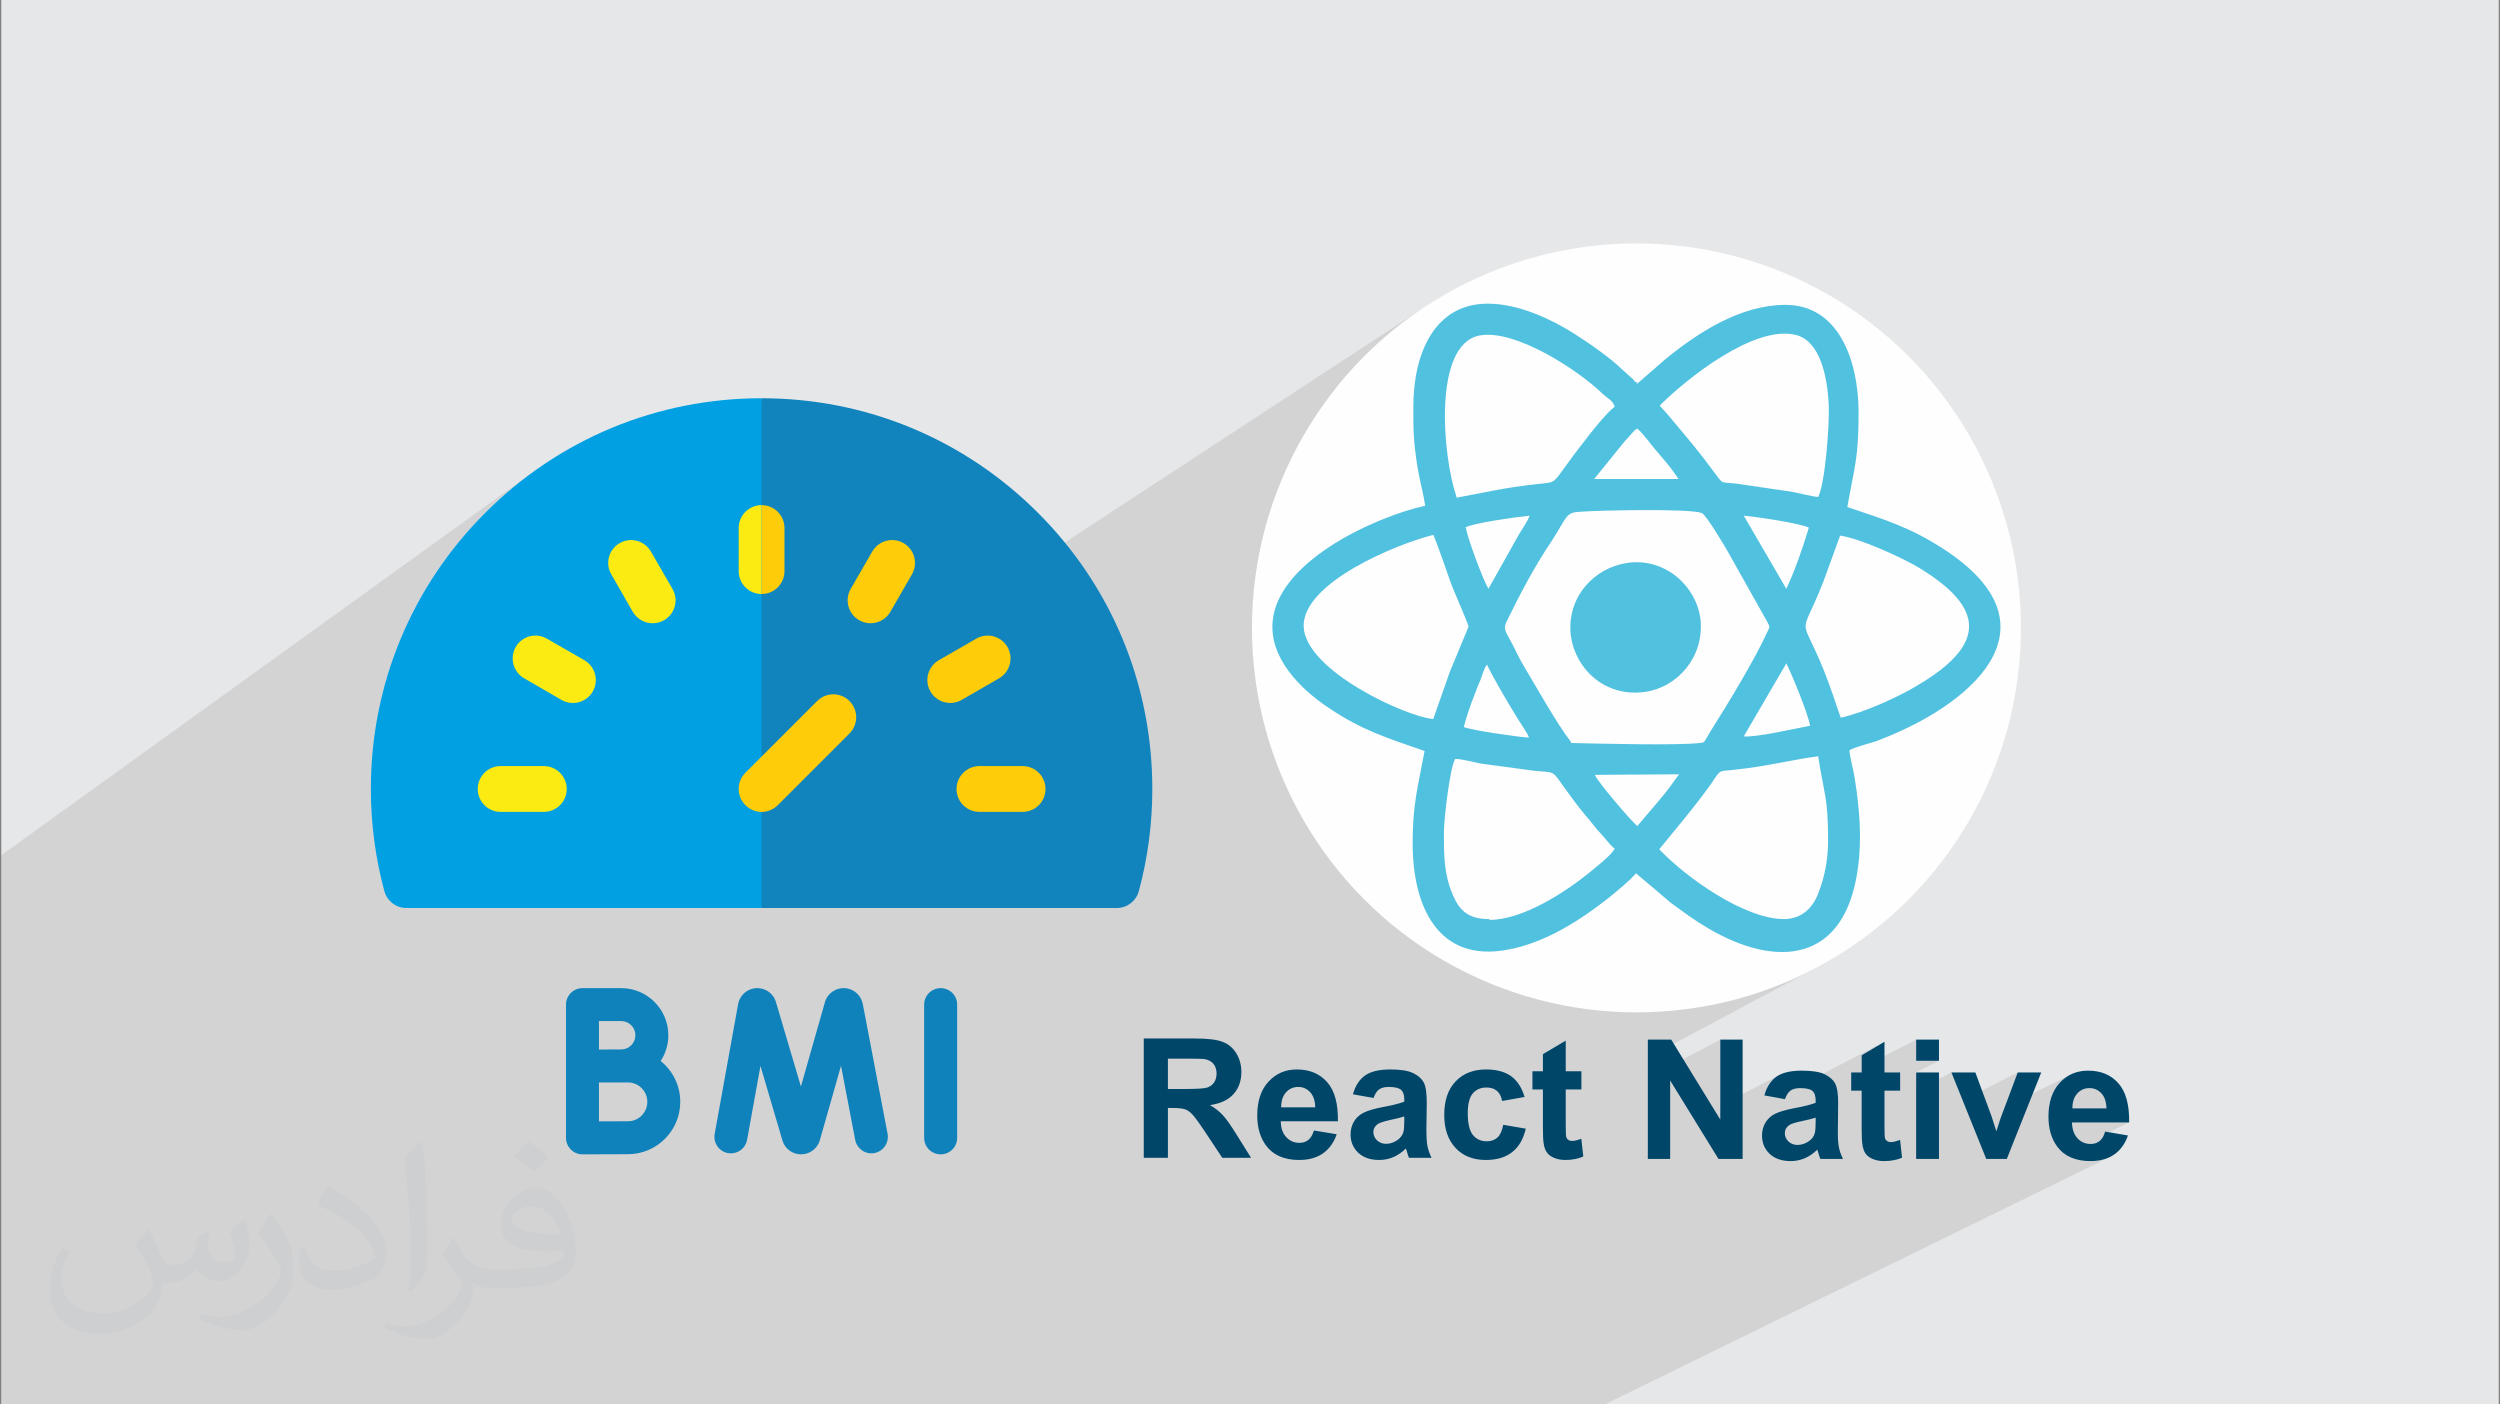
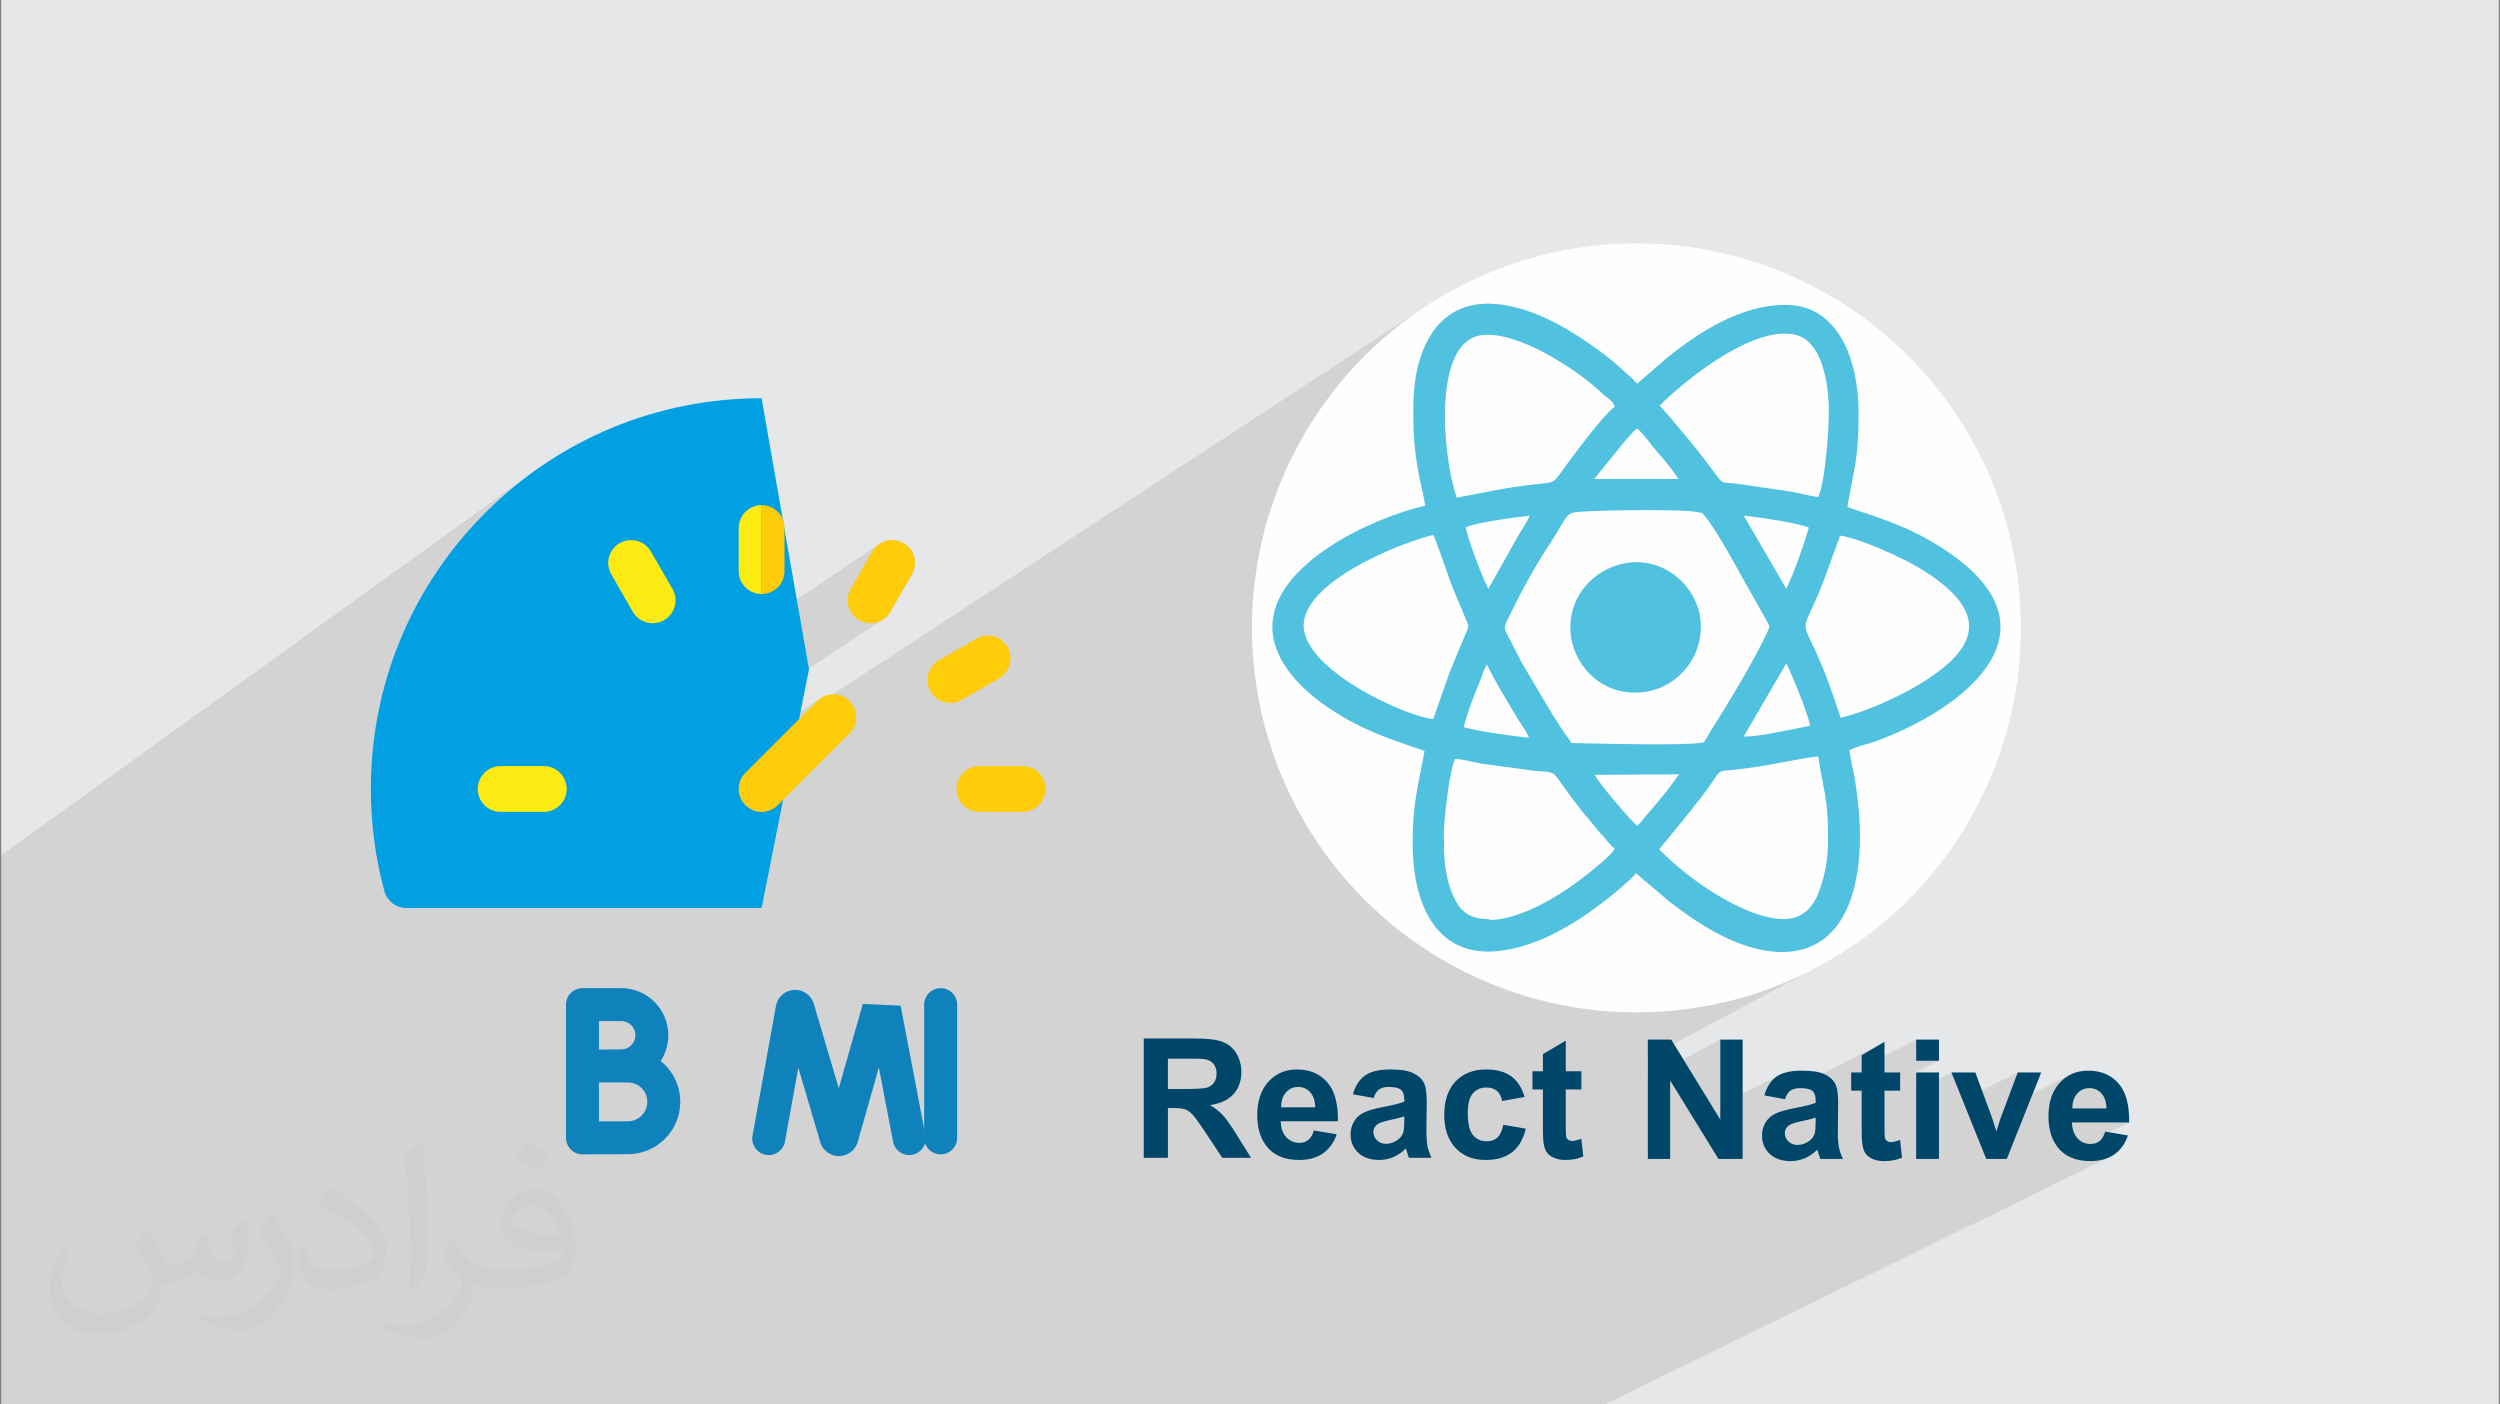
<svg xmlns="http://www.w3.org/2000/svg" xml:space="preserve" width="356px" height="200px" version="1.1" style="shape-rendering:geometricPrecision; text-rendering:geometricPrecision; image-rendering:optimizeQuality; fill-rule:evenodd; clip-rule:evenodd" viewBox="0 0 356 200" enable-background="new 0 0 512 512">
  <rect x="0" y="0" width="356" height="200" fill="#808080" stroke="none" />
  <defs>
    <style type="text/css">
   
    .fil6 {fill:#00A0E3}
    .fil5 {fill:#0F82BB}
    .fil7 {fill:#1184BE}
    .fil4 {fill:#51C1E0}
    .fil0 {fill:#E6E7E8}
    .fil8 {fill:#FCEB13}
    .fil9 {fill:#FECC09}
    .fil3 {fill:#FEFEFE}
    .fil10 {fill:#004669;fill-rule:nonzero}
    .fil1 {fill:#373435;fill-opacity:0.031}
    .fil2 {fill:#2B2A29;fill-opacity:0.102}
   
  </style>
  </defs>
  <g id="Layer_x0020_1">
    <g id="_2129855764544">
      <polygon class="fil0" points="0.18,0 355.82,0 355.82,200 0.18,200 " />
      <path class="fil1" d="M21.21 175.23c0.67,1.05 1.15,2.01 1.53,3.07 0.29,0.67 0.48,1.82 2.02,1.82 0.48,0 1.05,-0.09 1.63,-0.48 0.67,-0.28 1.15,-0.86 1.34,-1.63l0.58 -2.01 1.44 -0.68 0.1 0.1c-0.19,0.77 -0.19,1.44 -0.19,2.02 0,1.72 1.44,2.3 2.59,2.3 0.67,0 1.25,-0.29 1.25,-0.96 0,-0.77 -0.39,-2.11 -0.77,-3.36 0.67,-0.67 1.34,-1.34 2.11,-1.92l0.1 0.1c0.38,1.44 0.57,2.88 0.57,3.84 0,0.96 -0.38,1.92 -0.77,2.59 -0.67,1.34 -1.92,2.4 -3.45,2.4 -1.16,0 -2.4,-0.58 -3.27,-1.63l-0.09 0c-0.87,1.05 -2.12,1.92 -4.13,1.92l-0.67 0c-0.1,1.34 -0.39,2.3 -0.87,3.17 -1.25,2.4 -4.8,4.03 -8.16,4.03 -4.7,0 -7.01,-2.69 -7.01,-6.34 0,-2.21 0.67,-4.32 1.83,-5.76l0.96 0.39c-0.68,1.34 -1.16,2.59 -1.16,3.84 0,3.36 2.79,4.99 5.86,4.99 2.88,0 6.53,-1.92 7.2,-4.03 -0.19,-2.4 -1.15,-3.46 -2.49,-5.67 0.38,-0.67 0.96,-1.44 1.63,-2.21l0.09 0 0 0 0 0 0 0 0 0 0.19 0.1 0 0 0.01 0 0 0 0 0zm54.05 -12.68c0.96,0.58 1.92,1.35 2.88,2.21 -0.57,0.77 -1.15,1.44 -2.01,2.02 -0.96,-0.77 -1.92,-1.44 -2.88,-2.11 0.67,-0.77 1.34,-1.44 1.92,-2.12l0 0 0.09 0 0 0 0 0zm0.48 9.22c-1.63,0 -2.88,1.06 -2.88,1.83 0,1.63 3.17,2.2 7.01,2.2 -0.48,-1.92 -2.11,-4.03 -4.13,-4.03l0 0zm-3.55 8.93c2.11,0 3.94,-0.1 5.28,-0.38 1.54,-0.39 2.88,-1.16 2.88,-1.73 0,-0.19 0,-0.29 -0.09,-0.48 -0.87,0.09 -1.83,0.09 -2.79,0.09 -2.78,0 -4.99,-0.67 -5.76,-2.2 -0.19,-0.39 -0.38,-0.96 -0.38,-1.44 0,-1.54 0.67,-3.08 1.82,-4.04 0.96,-0.86 2.02,-1.34 3.17,-1.34 1.92,0 3.55,1.63 4.61,4.03 0.57,1.35 1.05,2.88 1.05,4.9 0,1.34 -0.38,2.4 -1.15,3.26 -1.53,1.44 -4.32,2.02 -8.64,2.02l-1.92 0 0 0 -0.48 0c-1.06,0 -1.82,-0.19 -2.4,-0.67l-0.1 0c0,0.19 0.1,0.48 0.1,0.67 0,0.96 -0.29,2.21 -0.96,3.17 -1.92,2.88 -4.03,4.13 -5.76,4.13 -1.82,0 -4.03,-0.68 -6.05,-1.64l0.38 -0.67c0.68,0.29 1.54,0.48 2.79,0.48 3.26,0 7.49,-3.17 8.06,-6.14 -0.09,-0.29 -0.28,-0.58 -0.67,-0.96 -0.96,-1.15 -1.53,-2.11 -2.11,-3.07 0.48,-0.97 0.96,-1.73 1.34,-2.41l0.2 0c1.34,2.79 2.68,4.42 5.47,4.42l0.38 0 0 0 2.02 0 0 0 0 0 0 0 0 0 -0.29 0 0 0 0 0 0 0 0 0zm-14.02 2.98c0.19,-1.35 0.29,-2.79 0.29,-4.13l0 -2.02c0,-3.74 -0.48,-9.22 -0.86,-12.77 0.67,-0.77 1.63,-1.63 2.4,-2.21l0.19 0.1c0.48,4.51 0.67,9.7 0.67,14.5 0,1.25 -0.09,2.49 -0.19,3.36 -0.1,1.15 -0.77,2.01 -2.11,3.36l-0.29 -0.1 0 0 0 0 0 0 -0.1 -0.09 0 0 0 0 0 0 0 0zm-14.5 -5.96c0.1,1.73 0.96,3.17 3.94,3.17 1.92,0 3.46,-0.48 5.28,-1.34 0.29,-0.19 0.48,-0.29 0.48,-0.48 0,-1.15 -0.86,-2.59 -2.3,-3.94 -1.35,-1.25 -3.27,-2.4 -4.9,-3.07 -0.58,-0.29 -0.77,-0.48 -0.77,-0.77 0,-0.48 0.67,-1.63 1.25,-2.3l0.19 0c1.92,1.05 4.13,2.59 5.76,4.22 1.44,1.54 2.4,3.17 2.4,4.9 0,1.25 -0.38,2.49 -1.05,3.65 -2.11,1.05 -4.42,1.92 -6.72,1.92 -2.79,0 -4.61,-1.25 -4.61,-4.32 0,-0.29 0,-0.87 0.09,-1.54l0.96 0 0 0 0 0 0 0 0 0 0 -0.1 0 0 0 0 0 0 0 0zm-4.99 -4.99l1.73 2.79c0.67,1.05 1.25,2.11 1.25,3.93l0 2.31c0,1.82 -1.16,3.74 -3.08,5.76 -1.44,1.34 -2.78,1.92 -4.03,1.92 -1.82,0 -3.84,-0.58 -6.24,-1.63l0.29 -0.68c0.77,0.2 1.63,0.39 2.69,0.39 3.36,0 6.91,-2.5 8.45,-5.57 0.19,-0.39 0.29,-0.67 0.29,-0.86 0,-0.39 -0.2,-0.77 -0.39,-1.06 -0.86,-1.63 -1.82,-3.17 -2.88,-4.51 0.58,-0.87 1.15,-1.73 1.73,-2.6l0.19 0 0 0 0 0 0 0 0 -0.19 0 0 0 0 0 0 0 0z" />
    </g>
    <path class="fil2" d="M24.35 200l-0.47 0 -0.54 0 -0.1 0 -1.15 0 -0.34 0 -0.23 0 -0.02 0 -1.58 0 -1.34 0 -1.74 0 -2.01 0 -2.21 0 -0.04 0 -0.44 0 -1.09 0 -0.01 0 -0.97 0 -2.52 0 -0.03 0 -0.1 0 -0.08 0 -0.21 0 -1.26 0 -2.15 0 -0.43 0 -0.02 0 -1.29 0 -0.88 0 -0.79 0 -0.13 0 0 -0.89 0 -0.33 0 -1.38 0 -0.48 0 -0.13 0 -0.51 0 -2.29 0 -0.02 0 -0.16 0 -1.02 0 -5.15 0 -0.21 0 -0.5 0 -1.09 0 -0.54 0 -0.81 0 -1.36 0 -2.11 0 -0.33 0 -1.53 0 -0.11 0 -2.69 0 -0.43 0 -0.08 0 -4.67 0 -0.35 0 -2.85 0 -0.31 0 -0.02 0 -1.6 0 -2.6 0 -0.01 0 -1.89 0 -0.47 0 -2.6 0 -0.6 0 -0.61 0 -0.31 0 -0.31 0 -0.59 0 -0.35 0 -2.92 0 -1.25 0 -0.61 0 -1.4 0 -0.96 0 -1.88 0 -0.62 0 -1.28 0 -1.94 0 -0.01 0 -0.14 0 -3.73 0 -5.73 0 -10.62 0 -0.83 76.29 -54.99 -1.1 0.8 -1.09 0.83 -1.07 0.86 -1.06 0.89 -1.03 0.91 -1.02 0.94 -0.99 0.98 -0.97 0.99 -0.95 1.02 -0.91 1.03 -0.89 1.05 -0.86 1.08 -0.83 1.09 -0.8 1.1 -0.77 1.13 -0.74 1.14 -0.72 1.15 -0.68 1.18 -0.66 1.18 -0.62 1.21 -0.59 1.21 -0.57 1.23 -0.53 1.25 -0.5 1.25 -0.48 1.27 -0.08 0.25 52.49 -37.11 0 15.22 0.66 0.06 0.61 0.19 0.55 0.3 0.48 0.4 0.4 0.48 0.3 0.55 0.19 0.62 0.07 0.65 0 6.16 -0.07 0.65 -0.19 0.61 -0.3 0.55 -0.4 0.49 -0.48 0.39 -1.82 1.23 0 3.48 16.62 -11.18 0.53 -0.33 0.59 -0.21 0.61 -0.11 0.64 0.02 0.62 0.14 0.6 0.27 0.54 0.39 0.43 0.47 0.33 0.53 0.22 0.59 0.11 0.61 -0.02 0.63 -0.14 0.63 -0.27 0.6 -3.07 5.33 -0.39 0.54 -0.47 0.43 -17.48 11.55 0 5.29 8.42 -5.52 -0.51 0.42 -1.44 1.44 87.5 -57.26 -2.15 1.52 -2.07 1.63 -1.98 1.72 -1.9 1.81 -1.82 1.9 -1.72 1.99 -0.72 0.92 16.95 -11.03 -0.97 0.65 -0.86 0.77 -0.78 0.87 -0.68 0.98 -0.6 1.06 -0.5 1.14 -0.43 1.21 -0.34 1.27 -0.16 0.83 7.86 -5.08 -0.99 0.71 -0.81 0.98 -0.66 1.22 -0.52 1.41 -0.37 1.58 -0.26 1.71 -0.14 1.79 -0.04 1.85 0.05 1.87 0.13 1.84 0.2 1.79 0.26 1.69 0.3 1.57 0.33 1.34 34.86 -21.85 -0.99 0.66 -0.97 0.68 -0.93 0.69 -0.91 0.7 -0.87 0.69 -4.26 3.7 -25.55 15.98 0 0.1 1.49 -0.28 1.38 -0.27 1.32 -0.26 1.29 -0.24 1.3 -0.24 1.02 -0.16 29.97 -18.64 -1.34 0.86 -1.3 0.91 -1.25 0.92 -1.18 0.92 -1.09 0.91 -1 0.87 -0.88 0.81 -0.76 0.74 0 0.08 0.25 0.28 0.24 0.28 0.25 0.27 0.25 0.27 0.24 0.28 0.25 0.29 0.25 0.3 0.25 0.31 0.83 0.99 0.73 0.87 0.67 0.81 0.65 0.79 0.66 0.82 0.71 0.91 0.8 1.05 0.92 1.24 0.36 0.48 0.27 0.33 0.23 0.2 0.23 0.11 0.28 0.06 0.39 0.03 0.54 0.03 0.73 0.08 7.75 1.14 0.45 0.09 0.48 0.1 0.5 0.11 0.51 0.12 0.5 0.11 0.49 0.09 0.45 0.08 0.42 0.05 -9.02 5.37 3.15 5.42 8.99 -5.29 -2.37 6.52 -1.12 2.7 -0.8 1.75 -0.47 1.13 -0.15 0.82 0.17 0.81 0.49 1.13 0.83 1.75 1.15 2.69 0.31 0.82 0.31 0.82 0.3 0.82 0.3 0.83 0.29 0.83 0.28 0.83 0.29 0.85 0.27 0.83 0.01 0 1.34 -0.34 1.44 -0.47 1.5 -0.56 1.5 -0.62 1.46 -0.66 1.39 -0.68 1.26 -0.67 -31.79 17.91 -0.65 0.81 -1.24 1.52 -1.03 1.25 -0.73 0.88 -0.29 0.37 0.68 0.68 26.4 -14.78 0.33 -0.17 0.43 -0.18 0.48 -0.17 0.52 -0.16 0.52 -0.16 0.49 -0.14 0.45 -0.13 0.36 -0.11 2.52 -1 2.48 -1.14 2.39 -1.27 -36.4 20.33 0.91 0.8 1.02 0.83 1.08 0.84 1.14 0.83 1.17 0.8 1.22 0.77 1.23 0.72 1.24 0.66 1.25 0.59 1.24 0.51 1.22 0.41 1.18 0.32 1.15 0.19 1.04 0.07 0.94 -0.08 0.86 -0.23 0.76 -0.37 -8.13 4.41 0.23 0.08 1.75 0.49 1.71 0.29 1.65 0.1 1.59 -0.11 1.5 -0.32 1.41 -0.56 -16.52 8.87 2.29 -0.41 2.65 -0.61 2.6 -0.74 2.54 -0.86 2.49 -0.98 2.43 -1.09 2.36 -1.21 -24.48 13.06 0 2.91 10.32 -5.48 0 9.42 8.31 -4.34 -0.32 0.2 -0.3 0.24 -0.27 0.26 -0.24 0.29 -0.23 0.32 -0.2 0.34 -0.18 0.38 -0.16 0.41 -0.14 0.43 1.76 0.32 2.1 -1.09 0.14 -0.07 0.13 -0.06 12.98 -6.74 -3.25 1.92 0 1.79 7.76 -4.02 0 3.02 3.25 0 -3.25 1.66 0 2.56 5.02 -2.56 1.6 3.97 7.84 -3.97 -1.88 5.03 9.18 -4.61 -0.47 0.29 -0.44 0.36 -0.41 0.4 -0.37 0.46 -0.33 0.49 -0.27 0.54 -0.23 0.58 -0.17 0.62 -0.13 0.65 4.77 -2.39 0.23 -0.08 0.24 -0.06 0.24 -0.04 0.26 -0.01 0.25 0.01 0.23 0.03 0.23 0.06 0.21 0.08 0.21 0.11 0.2 0.12 0.18 0.15 0.18 0.18 0.16 0.19 0.15 0.22 0.12 0.24 0.1 0.26 0.08 0.28 0.06 0.3 0.04 0.32 0.02 0.34 -4.02 2 7.25 0 -3.58 1.76 -0.08 0.16 -0.09 0.18 -0.1 0.16 -0.11 0.14 -0.12 0.13 -0.13 0.11 -0.13 0.1 -0.14 0.08 -4.1 2.02 0.27 0.14 0.62 0.23 0.67 0.16 0.72 0.1 0.78 0.03 0.5 -0.01 0.47 -0.05 0.45 -0.07 0.44 -0.1 0.41 -0.13 0.39 -0.16 -71.82 35.18 -5.61 0 -1.17 0 -0.71 0 -5.72 0 -0.29 0 -0.83 0 -1.63 0 -5.66 0 -0.35 0 -0.29 0 -3.05 0 -1.78 0 -0.44 0 -7.01 0 -0.53 0 -3.02 0 -2.23 0 -0.61 0 -2.26 0 -0.98 0 -1.07 0 -2.05 0 -0.48 0 -0.01 0 -0.67 0 -0.98 0 -0.85 0 -0.45 0 -0.28 0 -0.65 0 -0.01 0 -1.55 0 -1.66 0 -0.87 0 -0.3 0 -0.2 0 -1.86 0 -0.07 0 -1.02 0 -0.41 0 -0.03 0 -1.45 0 -0.42 0 -0.31 0 -3.19 0 -5.3 0 -7.57 0 -2.86 0 -0.65 0 -4.99 0 -0.01 0 -0.9 0 -1.59 0 -0.46 0 -0.87 0 -0.55 0 -1.31 0 -0.26 0 -0.57 0 -0.33 0 -0.47 0 -1.18 0 -0.56 0 -0.5 0 -0.8 0 -1.37 0 -0.98 0 -1.66 0 -0.12 0 0 0 -0.26 0 -0.73 0 -0.08 0 -2.05 0 -1.67 0 -0.07 0 -0.47 0 -1.37 0 -1.65 0 -1.04 0 -0.68 0 -0.64 0 -0.9 0 -0.06 0 -1.28 0 -0.46 0 -1.79 0 -1.85 0 -0.2 0 -0.86 0 -0.15 0 -0.78 0 -5.45 0 -0.19 0 -1.9 0 -1.13 0 -0.68 0 -0.52 0 -0.57 0 -0.29 0 -0.12 0 -0.61 0 -0.16 0 -0.74 0 -0.91 0 -2.43 0 -1.07 0 -0.47 0 -0.04 0 -1.48 0 -0.25 0 -0.6 0 -0.02 0 -1.41 0 -0.55 0 -0.23 0 -0.78 0 -4.71 0 -1.31 0 0 0 -2.29 0 -0.28 0 -0.17 0 -4.61 0 -0.35 0 -0.23 0 -0.63 0 -0.36 0 -4.99 0 -0.87 0 -1.58 0 -0.44 0 -0.24 0 -1.06 0 -0.27 0 0 0 -0.25 0 -2.38 0 -1.59 0 -1.28 0 -0.37 0 -1.58 0 -0.68 0 -0.02 0 -1.27 0 -0.31 0 -0.69 0 -3.18 0 -0.15 0 -1.97 0 -0.16 0 0 0 -1.25 0 -1.04 0 -2.14 0 -0.71 0 -0.08 0 -0.03 0 -0.02 0 -0.17 0 -1.24 0 -0.71 0 -0.05 0 -0.88 0 -0.42 0 -0.41 0 -0.54 0 -1.06 0 -0.39 0 -1.92 0 -0.02 0 -0.36 0 -0.81 0 -1.1 0 -0.39 0 -1.41 0 -2.61 0 -1.61 0 -0.01 0zm123.44 -126.99l0 0zm62.72 62.39l25.77 -14.46 -25.77 14.46z" />
    <g id="_2129855755488">
      <circle class="fil3" cx="233.03" cy="89.41" r="54.75" />
      <g>
        <path class="fil4" d="M212.05 130.88c-2.85,0 -4.16,-1.13 -5.11,-3.31 -1.33,-3.02 -1.33,-5.76 -1.33,-9 0,-1.88 0.84,-9.18 1.6,-10.5 0.96,0 2.66,0.47 3.7,0.67l7.66 1.03c3.89,0.38 1.62,-0.56 7.21,6.36 0.36,0.37 0.66,0.75 0.94,1.12 0.48,0.57 0.66,0.86 1.04,1.24 0.76,0.76 1.42,1.8 2.17,2.36 -0.47,0.96 -2.73,2.66 -3.59,3.4 -3.4,2.76 -9.47,6.74 -14.21,6.74l-0.08 -0.11 0 0 0 0zm42.02 0c-5.68,0 -14.01,-5.95 -17.79,-9.94 0.1,-0.19 6.05,-7.18 7.85,-10.03 0.96,-1.41 0.76,-1.03 3.04,-1.32 4.54,-0.47 8.51,-1.51 11.74,-1.89 0.85,5.57 1.41,5.77 1.41,12.01 0,2.56 -0.47,5.11 -1.32,7.3 -0.75,2.08 -2.27,3.87 -5.01,3.87l0.08 0 0 0 0 0zm-20.91 -13.25c-0.85,-0.66 -5.6,-6.23 -6.06,-7.29l12.02 -0.08c-0.18,0.18 -1.05,1.41 -1.32,1.79 -0.48,0.66 -0.96,1.22 -1.52,1.89l-3.12 3.69 0 0 0 0zm-24.72 -14.1c0.39,-1.51 0.95,-3.13 1.51,-4.55 0.3,-0.76 0.58,-1.52 0.87,-2.17 0.27,-0.67 0.47,-1.6 0.93,-2.17 0.96,2.06 3.13,5.68 4.46,7.84 0.48,0.78 1.24,1.8 1.52,2.56 -1.62,-0.1 -8.15,-1.04 -9.29,-1.51l0 0 0 0zm45.93 -9.08c0.84,1.69 3.02,7 3.4,8.89 -2,0.38 -7.77,1.7 -9.46,1.52l6.14 -10.52 -0.08 0.11zm7.75 7.76c-0.75,-2.27 -1.51,-4.45 -2.36,-6.64 -3.51,-8.7 -3.51,-4.06 -0.1,-12.78l2.37 -6.52c2.83,0.38 8.99,3.22 11.17,4.54 9.56,5.77 9.66,10.98 -0.1,16.76 -2.64,1.61 -7.57,3.88 -10.98,4.63l0 0.01 0 0 0 0zm-58.03 0.18c-3.69,-0.27 -18.17,-6.81 -18.45,-13.15 -0.19,-6.25 13.15,-11.74 18.45,-13.07 0.2,0.2 2.18,5.87 2.47,6.73 0.27,0.85 2.64,6.15 2.55,6.34 0,0.09 -2.36,5.68 -2.66,6.44l-2.36 6.72 0 -0.01 0 0 0 0zm19.6 3.23c-1.89,-2.36 -5.12,-8.16 -6.82,-10.98 -0.56,-0.95 -1.04,-2 -1.52,-2.93 -0.94,-1.81 -1.32,-2.09 -0.84,-3.14 1.89,-3.88 3.97,-7.86 6.34,-11.36 2.46,-3.78 1.99,-4.25 4.35,-4.35 2.56,-0.19 15.43,-0.47 17.13,0.19 0.66,0.29 3.32,4.83 3.6,5.3l5.69 10.13c0.38,0.76 0.47,0.67 0.09,1.42 -1.8,3.98 -5.6,10.22 -8.05,14.1 -1.23,2 -0.75,1.62 -1.6,1.8 -3.23,0.38 -14.58,0.09 -18.37,0l0 -0.18 0 0 0 0zm30.68 -21.78l-6.06 -10.41c1.88,0.18 7.85,1.04 9.27,1.7 -0.85,2.84 -1.99,6.15 -3.21,8.71zm-45.74 -8.71c1.06,-0.66 7.48,-1.52 9.2,-1.7 -0.3,0.76 -1.05,1.9 -1.52,2.65l-4.36 7.76c-0.75,-1.23 -2.94,-7.1 -3.22,-8.71l-0.1 0 0 0zm22.92 -12.49c0.65,-0.67 1.13,-1.42 1.61,-1.61 0.46,0.38 1.22,1.31 1.6,1.79 1.52,2 2.56,2.84 4.26,5.39l-12.01 0 4.44 -5.48 0.1 -0.09 0 0zm4.83 -4.92c3.68,-3.69 13.35,-11.47 19.3,-10.04 3.5,0.85 4.55,5.86 4.74,10.12 0.09,2.66 -0.48,10.9 -1.51,12.97 -1.04,-0.09 -2.66,-0.55 -3.8,-0.75l-7.75 -1.14c-2.27,-0.29 -1.9,0.2 -3.03,-1.32 -2.65,-3.6 -3.6,-4.64 -5.97,-7.48 -0.67,-0.86 -1.32,-1.52 -1.98,-2.28l0 -0.08 0 0 0 0zm-28.97 13.05c-1.99,-5.77 -3.41,-21.76 3.3,-23 5.12,-0.94 14.11,5.01 17.43,8.24 0.66,0.67 1.52,0.95 1.79,1.9 -1.03,0.75 -3.41,3.68 -4.17,4.73 -5.39,6.82 -3.39,5.86 -7.19,6.33 -4.44,0.49 -7,1.14 -11.16,1.9l0 -0.1 0 0 0 0zm25.75 -16.27c-0.58,-0.29 -0.2,0 -0.58,-0.47l-1.6 -1.43c-1.61,-1.61 -5.02,-3.97 -7.01,-5.21 -3.03,-1.89 -7.66,-4.15 -12.12,-4.15 -7.56,0 -10.59,7.09 -10.59,14.67 0,3.5 0,4.73 0.56,8.43 0.29,1.88 0.86,3.88 1.13,5.67 -7.2,1.6 -21.95,8.24 -21.76,17.41 0.09,5.3 5.11,9.48 8.14,11.46 4.63,3.12 8.32,4.25 13.53,6.06 -0.94,5.11 -1.7,7.47 -1.7,13.15 0,9.1 3.69,16.95 13.44,15.16 5.41,-0.95 10.51,-4.26 14.48,-7.4 1.04,-0.84 3.23,-2.64 3.88,-3.5l4.92 4.17c1.8,1.33 3.32,2.47 5.4,3.69 9.65,5.67 19.51,5.03 21.3,-8.7 0.58,-4.18 0.19,-8.62 -0.47,-12.69 -0.18,-1.23 -0.67,-2.84 -0.75,-3.98 0.75,-0.46 2.74,-0.95 3.58,-1.22 13.45,-4.92 27.17,-16.29 9.66,-27.55 -4.74,-3.04 -8.24,-4.08 -13.54,-5.87 1.05,-5.97 1.6,-6.92 1.6,-13.44 0,-7.58 -2.92,-15.35 -10.4,-15.35 -6.43,0 -12.49,3.98 -17.04,7.68l-4.26 3.7 0.2 -0.29 0 0 0 0z" />
        <path class="fil4" d="M231.74 80.16c-4.64,0.65 -8.72,4.81 -8.05,10.4 0.66,4.74 4.93,8.8 10.61,7.96 4.64,-0.68 8.41,-5.02 7.85,-10.33 -0.58,-4.73 -5.02,-8.79 -10.41,-8.04l0 0 0 0.01z" />
      </g>
      <g>
-         <path class="fil5" d="M122.86 142.96c0,-0.02 0,-0.02 -0.01,-0.03 -0.25,-1.24 -1.31,-2.15 -2.56,-2.22 -1.26,-0.07 -2.41,0.72 -2.8,1.91 0,0.03 -0.02,0.06 -0.02,0.09l-3.42 12.01 -3.56 -12.04c-0.01,-0.02 -0.01,-0.05 -0.02,-0.08 -0.4,-1.2 -1.56,-1.97 -2.82,-1.89 -1.26,0.09 -2.3,1.01 -2.54,2.25 0,0.01 0,0.02 0,0.02l-3.34 18.49c-0.23,1.27 0.62,2.5 1.89,2.73 1.28,0.22 2.5,-0.62 2.73,-1.9l1.9 -10.51 3.13 10.62c0,0.02 0.02,0.05 0.02,0.08 0.38,1.13 1.44,1.89 2.63,1.89l0.02 0c1.2,-0.01 2.25,-0.78 2.63,-1.92 0,-0.03 0.01,-0.05 0.02,-0.08l3.02 -10.61 2.02 10.55c0.25,1.28 1.47,2.12 2.75,1.87 1.27,-0.24 2.1,-1.48 1.86,-2.75l-3.53 -18.48z" />
+         <path class="fil5" d="M122.86 142.96l-3.42 12.01 -3.56 -12.04c-0.01,-0.02 -0.01,-0.05 -0.02,-0.08 -0.4,-1.2 -1.56,-1.97 -2.82,-1.89 -1.26,0.09 -2.3,1.01 -2.54,2.25 0,0.01 0,0.02 0,0.02l-3.34 18.49c-0.23,1.27 0.62,2.5 1.89,2.73 1.28,0.22 2.5,-0.62 2.73,-1.9l1.9 -10.51 3.13 10.62c0,0.02 0.02,0.05 0.02,0.08 0.38,1.13 1.44,1.89 2.63,1.89l0.02 0c1.2,-0.01 2.25,-0.78 2.63,-1.92 0,-0.03 0.01,-0.05 0.02,-0.08l3.02 -10.61 2.02 10.55c0.25,1.28 1.47,2.12 2.75,1.87 1.27,-0.24 2.1,-1.48 1.86,-2.75l-3.53 -18.48z" />
        <path class="fil5" d="M133.95 140.71c-1.29,0 -2.35,1.05 -2.35,2.35l0 18.98c0,1.29 1.06,2.34 2.35,2.34 1.3,0 2.35,-1.05 2.35,-2.34l0 -18.98c0,-1.3 -1.05,-2.35 -2.35,-2.35z" />
        <path class="fil5" d="M94.08 151.09c0.69,-1.06 1.09,-2.32 1.09,-3.67 0,-3.7 -3.01,-6.71 -6.71,-6.71l-5.52 0c-1.29,0 -2.34,1.05 -2.34,2.35l0 8.73 0 0.02 0 10.23c0,0.62 0.25,1.22 0.69,1.65 0.44,0.45 1.03,0.69 1.65,0.69l0.02 0c0.05,0 5.09,-0.02 6.46,-0.02 4.11,0 7.45,-3.35 7.45,-7.46 0,-2.35 -1.09,-4.44 -2.79,-5.81l0 0 0 0zm-5.62 -5.69c1.11,0 2.02,0.9 2.02,2.02 0,1.12 -0.91,2.02 -2.02,2.02 -0.41,0 -1.16,0 -1.97,0.01l-1.2 0 0 -4.05 3.17 0 0 0zm0.96 14.27c-0.75,0 -2.6,0 -4.13,0.01l0 -5.54c0.4,0 0.81,0 1.2,0l2.93 0c1.52,0 2.76,1.24 2.76,2.76 0,1.53 -1.24,2.77 -2.76,2.77z" />
      </g>
      <g>
        <path class="fil6" d="M69.11 73.01c-10.51,10.5 -16.3,24.48 -16.3,39.34 0,4.93 0.65,9.83 1.92,14.54 0.39,1.43 1.68,2.41 3.15,2.41l50.57 0 6.75 -33.99 -6.75 -38.6c-14.86,0 -28.83,5.79 -39.34,16.3l0 0z" />
-         <path class="fil7" d="M147.79 73.01c-10.51,-10.51 -24.48,-16.3 -39.34,-16.3l0 72.59 50.57 0c1.47,0 2.77,-0.98 3.15,-2.41 1.28,-4.71 1.92,-9.61 1.92,-14.54 0,-14.86 -5.78,-28.84 -16.3,-39.34l0 0z" />
        <path class="fil8" d="M92.69 78.54c-0.9,-1.56 -2.89,-2.1 -4.45,-1.2 -1.56,0.9 -2.1,2.89 -1.19,4.45l3.06 5.33c0.91,1.56 2.91,2.09 4.46,1.19 1.56,-0.9 2.1,-2.89 1.19,-4.45l-3.07 -5.32 0 0z" />
-         <path class="fil8" d="M83.22 94.02l-5.33 -3.07c-1.56,-0.91 -3.55,-0.38 -4.45,1.18 -0.9,1.56 -0.36,3.56 1.2,4.46l5.32 3.08c1.56,0.9 3.55,0.36 4.45,-1.2 0.9,-1.56 0.36,-3.55 -1.19,-4.45z" />
        <path class="fil8" d="M77.43 109.09l-6.15 0c-1.79,0 -3.25,1.46 -3.25,3.26 0,1.81 1.46,3.26 3.25,3.26l6.15 0c1.81,0 3.27,-1.45 3.27,-3.26 0,-1.8 -1.46,-3.26 -3.27,-3.26z" />
        <path class="fil9" d="M145.62 109.09l-6.15 0c-1.8,0 -3.26,1.46 -3.26,3.26 0,1.81 1.46,3.26 3.26,3.26l6.15 0c1.8,0 3.26,-1.45 3.26,-3.26 0,-1.8 -1.46,-3.26 -3.26,-3.26z" />
        <path class="fil9" d="M142.27 96.59c1.56,-0.9 2.09,-2.9 1.19,-4.46 -0.9,-1.56 -2.89,-2.09 -4.45,-1.18l-5.33 3.07c-1.55,0.9 -2.09,2.89 -1.19,4.45 0.9,1.56 2.9,2.09 4.45,1.2l5.33 -3.08z" />
        <path class="fil9" d="M128.66 77.34c-1.56,-0.9 -3.55,-0.36 -4.45,1.2l-3.07 5.32c-0.9,1.56 -0.36,3.55 1.19,4.45 1.56,0.9 3.56,0.37 4.46,-1.19l3.07 -5.33c0.9,-1.56 0.36,-3.55 -1.2,-4.45z" />
        <path class="fil9" d="M116.36 99.83l-10.22 10.22c-1.27,1.27 -1.27,3.33 0,4.6 0.65,0.64 1.48,0.97 2.31,0.97 0.84,0 1.67,-0.33 2.31,-0.97l10.21 -10.21c1.27,-1.27 1.27,-3.34 0,-4.61 -1.27,-1.28 -3.33,-1.28 -4.61,0l0 0z" />
        <path class="fil9" d="M111.71 75.18l0 6.16c0,1.79 -1.46,3.25 -3.26,3.25l0 -12.66c1.8,0 3.26,1.46 3.26,3.25l0 0 0 0z" />
        <path class="fil8" d="M108.45 71.93l0 12.66c-1.8,0 -3.26,-1.46 -3.26,-3.25l0 -6.16c0,-1.79 1.46,-3.25 3.26,-3.25l0 0 0 0z" />
      </g>
      <path class="fil10" d="M162.87 164.87l0 -16.99 7.22 0c1.82,0 3.14,0.15 3.96,0.46 0.83,0.3 1.49,0.84 1.98,1.62 0.49,0.79 0.74,1.68 0.74,2.68 0,1.28 -0.37,2.33 -1.12,3.16 -0.74,0.83 -1.86,1.35 -3.35,1.57 0.75,0.43 1.35,0.91 1.83,1.43 0.48,0.51 1.13,1.43 1.95,2.76l2.07 3.31 -4.1 0 -2.46 -3.71c-0.88,-1.32 -1.49,-2.15 -1.82,-2.49 -0.32,-0.34 -0.66,-0.58 -1.03,-0.71 -0.37,-0.12 -0.94,-0.18 -1.73,-0.18l-0.7 0 0 7.09 -3.44 0zm3.44 -9.8l2.54 0c1.64,0 2.67,-0.07 3.08,-0.21 0.41,-0.14 0.73,-0.38 0.96,-0.72 0.23,-0.34 0.35,-0.77 0.35,-1.28 0,-0.57 -0.16,-1.03 -0.46,-1.39 -0.3,-0.35 -0.74,-0.57 -1.29,-0.66 -0.28,-0.04 -1.11,-0.06 -2.5,-0.06l-2.68 0 0 4.32zm20.79 5.91l3.25 0.54c-0.41,1.19 -1.08,2.1 -1.97,2.73 -0.91,0.62 -2.03,0.93 -3.38,0.93 -2.14,0 -3.73,-0.7 -4.75,-2.1 -0.81,-1.13 -1.22,-2.54 -1.22,-4.25 0,-2.04 0.54,-3.65 1.6,-4.8 1.06,-1.16 2.41,-1.74 4.04,-1.74 1.83,0 3.27,0.61 4.33,1.82 1.06,1.21 1.56,3.06 1.52,5.56l-8.14 0c0.02,0.97 0.28,1.72 0.78,2.26 0.5,0.53 1.13,0.81 1.87,0.81 0.51,0 0.94,-0.14 1.28,-0.42 0.35,-0.28 0.61,-0.73 0.79,-1.34zm0.19 -3.3c-0.02,-0.94 -0.27,-1.66 -0.73,-2.16 -0.46,-0.49 -1.02,-0.74 -1.69,-0.74 -0.71,0 -1.29,0.27 -1.75,0.78 -0.46,0.52 -0.69,1.23 -0.68,2.12l4.85 0zm8.31 -1.33l-2.94 -0.52c0.33,-1.2 0.9,-2.09 1.71,-2.67 0.81,-0.58 2.02,-0.87 3.62,-0.87 1.45,0 2.53,0.17 3.24,0.52 0.71,0.34 1.21,0.78 1.5,1.31 0.29,0.53 0.44,1.49 0.44,2.91l-0.05 3.8c0,1.08 0.05,1.88 0.15,2.39 0.11,0.51 0.3,1.07 0.58,1.65l-3.22 0c-0.08,-0.21 -0.19,-0.53 -0.31,-0.95 -0.06,-0.19 -0.1,-0.32 -0.12,-0.38 -0.55,0.55 -1.14,0.95 -1.78,1.23 -0.63,0.27 -1.3,0.41 -2.02,0.41 -1.26,0 -2.26,-0.34 -2.99,-1.03 -0.72,-0.69 -1.09,-1.56 -1.09,-2.61 0,-0.69 0.17,-1.31 0.5,-1.86 0.33,-0.54 0.8,-0.96 1.4,-1.25 0.59,-0.29 1.46,-0.54 2.58,-0.76 1.52,-0.28 2.58,-0.55 3.17,-0.8l0 -0.32c0,-0.64 -0.16,-1.09 -0.47,-1.36 -0.31,-0.27 -0.9,-0.41 -1.76,-0.41 -0.57,0 -1.03,0.12 -1.35,0.35 -0.33,0.23 -0.59,0.64 -0.79,1.22zm4.37 2.63c-0.42,0.14 -1.08,0.31 -1.99,0.5 -0.9,0.2 -1.49,0.39 -1.77,0.57 -0.42,0.3 -0.64,0.68 -0.64,1.15 0,0.45 0.17,0.85 0.51,1.18 0.35,0.33 0.78,0.5 1.3,0.5 0.59,0 1.15,-0.2 1.68,-0.58 0.39,-0.3 0.65,-0.65 0.78,-1.08 0.08,-0.28 0.13,-0.81 0.13,-1.59l0 -0.65zm17.13 -2.77l-3.2 0.57c-0.11,-0.64 -0.36,-1.12 -0.74,-1.44 -0.38,-0.32 -0.88,-0.48 -1.49,-0.48 -0.81,0 -1.46,0.28 -1.94,0.84 -0.48,0.56 -0.72,1.5 -0.72,2.81 0,1.47 0.24,2.5 0.73,3.11 0.49,0.6 1.15,0.9 1.97,0.9 0.62,0 1.13,-0.18 1.52,-0.53 0.39,-0.35 0.67,-0.96 0.83,-1.82l3.21 0.55c-0.34,1.47 -0.97,2.58 -1.92,3.33 -0.94,0.75 -2.2,1.13 -3.78,1.13 -1.8,0 -3.23,-0.57 -4.3,-1.71 -1.07,-1.14 -1.61,-2.71 -1.61,-4.72 0,-2.04 0.54,-3.62 1.61,-4.75 1.08,-1.14 2.53,-1.71 4.36,-1.71 1.49,0 2.68,0.33 3.57,0.97 0.88,0.65 1.51,1.63 1.9,2.95zm8.09 -3.66l0 2.59 -2.23 0 0 4.99c0,1.01 0.02,1.6 0.07,1.77 0.04,0.16 0.14,0.3 0.29,0.41 0.15,0.11 0.33,0.16 0.55,0.16 0.31,0 0.74,-0.1 1.31,-0.31l0.28 2.53c-0.76,0.33 -1.61,0.49 -2.57,0.49 -0.58,0 -1.11,-0.1 -1.58,-0.3 -0.47,-0.2 -0.82,-0.45 -1.03,-0.77 -0.23,-0.31 -0.38,-0.73 -0.46,-1.27 -0.07,-0.38 -0.11,-1.15 -0.11,-2.31l0 -5.39 -1.49 0 0 -2.59 1.49 0 0 -2.44 3.25 -1.92 0 4.36 2.23 0zm9.46 12.48l0 -16.99 3.33 0 6.99 11.39 0 -11.39 3.18 0 0 16.99 -3.44 0 -6.88 -11.17 0 11.17 -3.18 0zm19.53 -8.51l-2.94 -0.53c0.33,-1.2 0.91,-2.09 1.72,-2.67 0.81,-0.57 2.01,-0.86 3.61,-0.86 1.45,0 2.54,0.17 3.25,0.51 0.71,0.34 1.21,0.78 1.5,1.31 0.28,0.53 0.45,1.5 0.43,2.91l-0.04 3.8c-0.02,1.08 0.05,1.88 0.15,2.39 0.1,0.52 0.3,1.07 0.58,1.65l-3.23 0c-0.08,-0.21 -0.19,-0.53 -0.31,-0.94 -0.05,-0.2 -0.09,-0.33 -0.11,-0.38 -0.56,0.54 -1.15,0.95 -1.78,1.22 -0.63,0.27 -1.31,0.41 -2.02,0.41 -1.26,0 -2.26,-0.35 -2.99,-1.03 -0.72,-0.68 -1.09,-1.55 -1.09,-2.61 0,-0.69 0.17,-1.31 0.5,-1.86 0.33,-0.53 0.79,-0.96 1.39,-1.25 0.6,-0.28 1.46,-0.54 2.59,-0.76 1.52,-0.28 2.57,-0.55 3.16,-0.79l0 -0.33c0,-0.63 -0.15,-1.09 -0.46,-1.36 -0.31,-0.27 -0.9,-0.4 -1.76,-0.4 -0.58,0 -1.03,0.12 -1.36,0.35 -0.32,0.23 -0.59,0.63 -0.79,1.22zm4.37 2.63c-0.41,0.14 -1.08,0.31 -1.98,0.5 -0.9,0.19 -1.5,0.37 -1.77,0.56 -0.43,0.3 -0.64,0.69 -0.64,1.15 0,0.46 0.17,0.85 0.51,1.18 0.34,0.33 0.77,0.5 1.3,0.5 0.58,0 1.15,-0.19 1.68,-0.58 0.39,-0.29 0.65,-0.65 0.77,-1.08 0.08,-0.27 0.13,-0.8 0.13,-1.58l0 -0.65zm12.03 -6.43l0 2.59 -2.23 0 0 4.98c0,1.01 0.02,1.61 0.07,1.77 0.04,0.17 0.14,0.31 0.29,0.41 0.15,0.11 0.33,0.17 0.55,0.17 0.3,0 0.74,-0.11 1.31,-0.32l0.28 2.54c-0.76,0.32 -1.61,0.48 -2.57,0.48 -0.59,0 -1.11,-0.1 -1.58,-0.29 -0.47,-0.2 -0.82,-0.46 -1.04,-0.77 -0.22,-0.32 -0.37,-0.74 -0.45,-1.28 -0.07,-0.38 -0.11,-1.15 -0.11,-2.31l0 -5.38 -1.49 0 0 -2.59 1.49 0 0 -2.45 3.25 -1.92 0 4.37 2.23 0zm2.28 -1.66l0 -3.02 3.25 0 0 3.02 -3.25 0zm0 13.97l0 -12.31 3.25 0 0 12.31 -3.25 0zm9.98 0l-4.96 -12.31 3.41 0 2.32 6.28 0.67 2.1c0.18,-0.53 0.29,-0.89 0.34,-1.05 0.1,-0.35 0.22,-0.7 0.35,-1.05l2.35 -6.28 3.35 0 -4.9 12.31 -2.93 0zm16.93 -3.89l3.25 0.55c-0.41,1.19 -1.07,2.1 -1.97,2.72 -0.9,0.62 -2.03,0.93 -3.38,0.93 -2.14,0 -3.73,-0.7 -4.75,-2.1 -0.81,-1.12 -1.22,-2.54 -1.22,-4.25 0,-2.04 0.54,-3.64 1.6,-4.8 1.06,-1.15 2.41,-1.73 4.04,-1.73 1.83,0 3.28,0.6 4.33,1.81 1.06,1.21 1.56,3.07 1.52,5.57l-8.14 0c0.02,0.96 0.29,1.71 0.78,2.25 0.5,0.54 1.13,0.81 1.87,0.81 0.51,0 0.94,-0.14 1.28,-0.42 0.35,-0.27 0.61,-0.72 0.79,-1.34zm0.19 -3.3c-0.02,-0.94 -0.27,-1.66 -0.73,-2.15 -0.46,-0.49 -1.02,-0.74 -1.69,-0.74 -0.71,0 -1.29,0.26 -1.75,0.78 -0.46,0.51 -0.69,1.22 -0.68,2.11l4.85 0z" />
    </g>
  </g>
</svg>